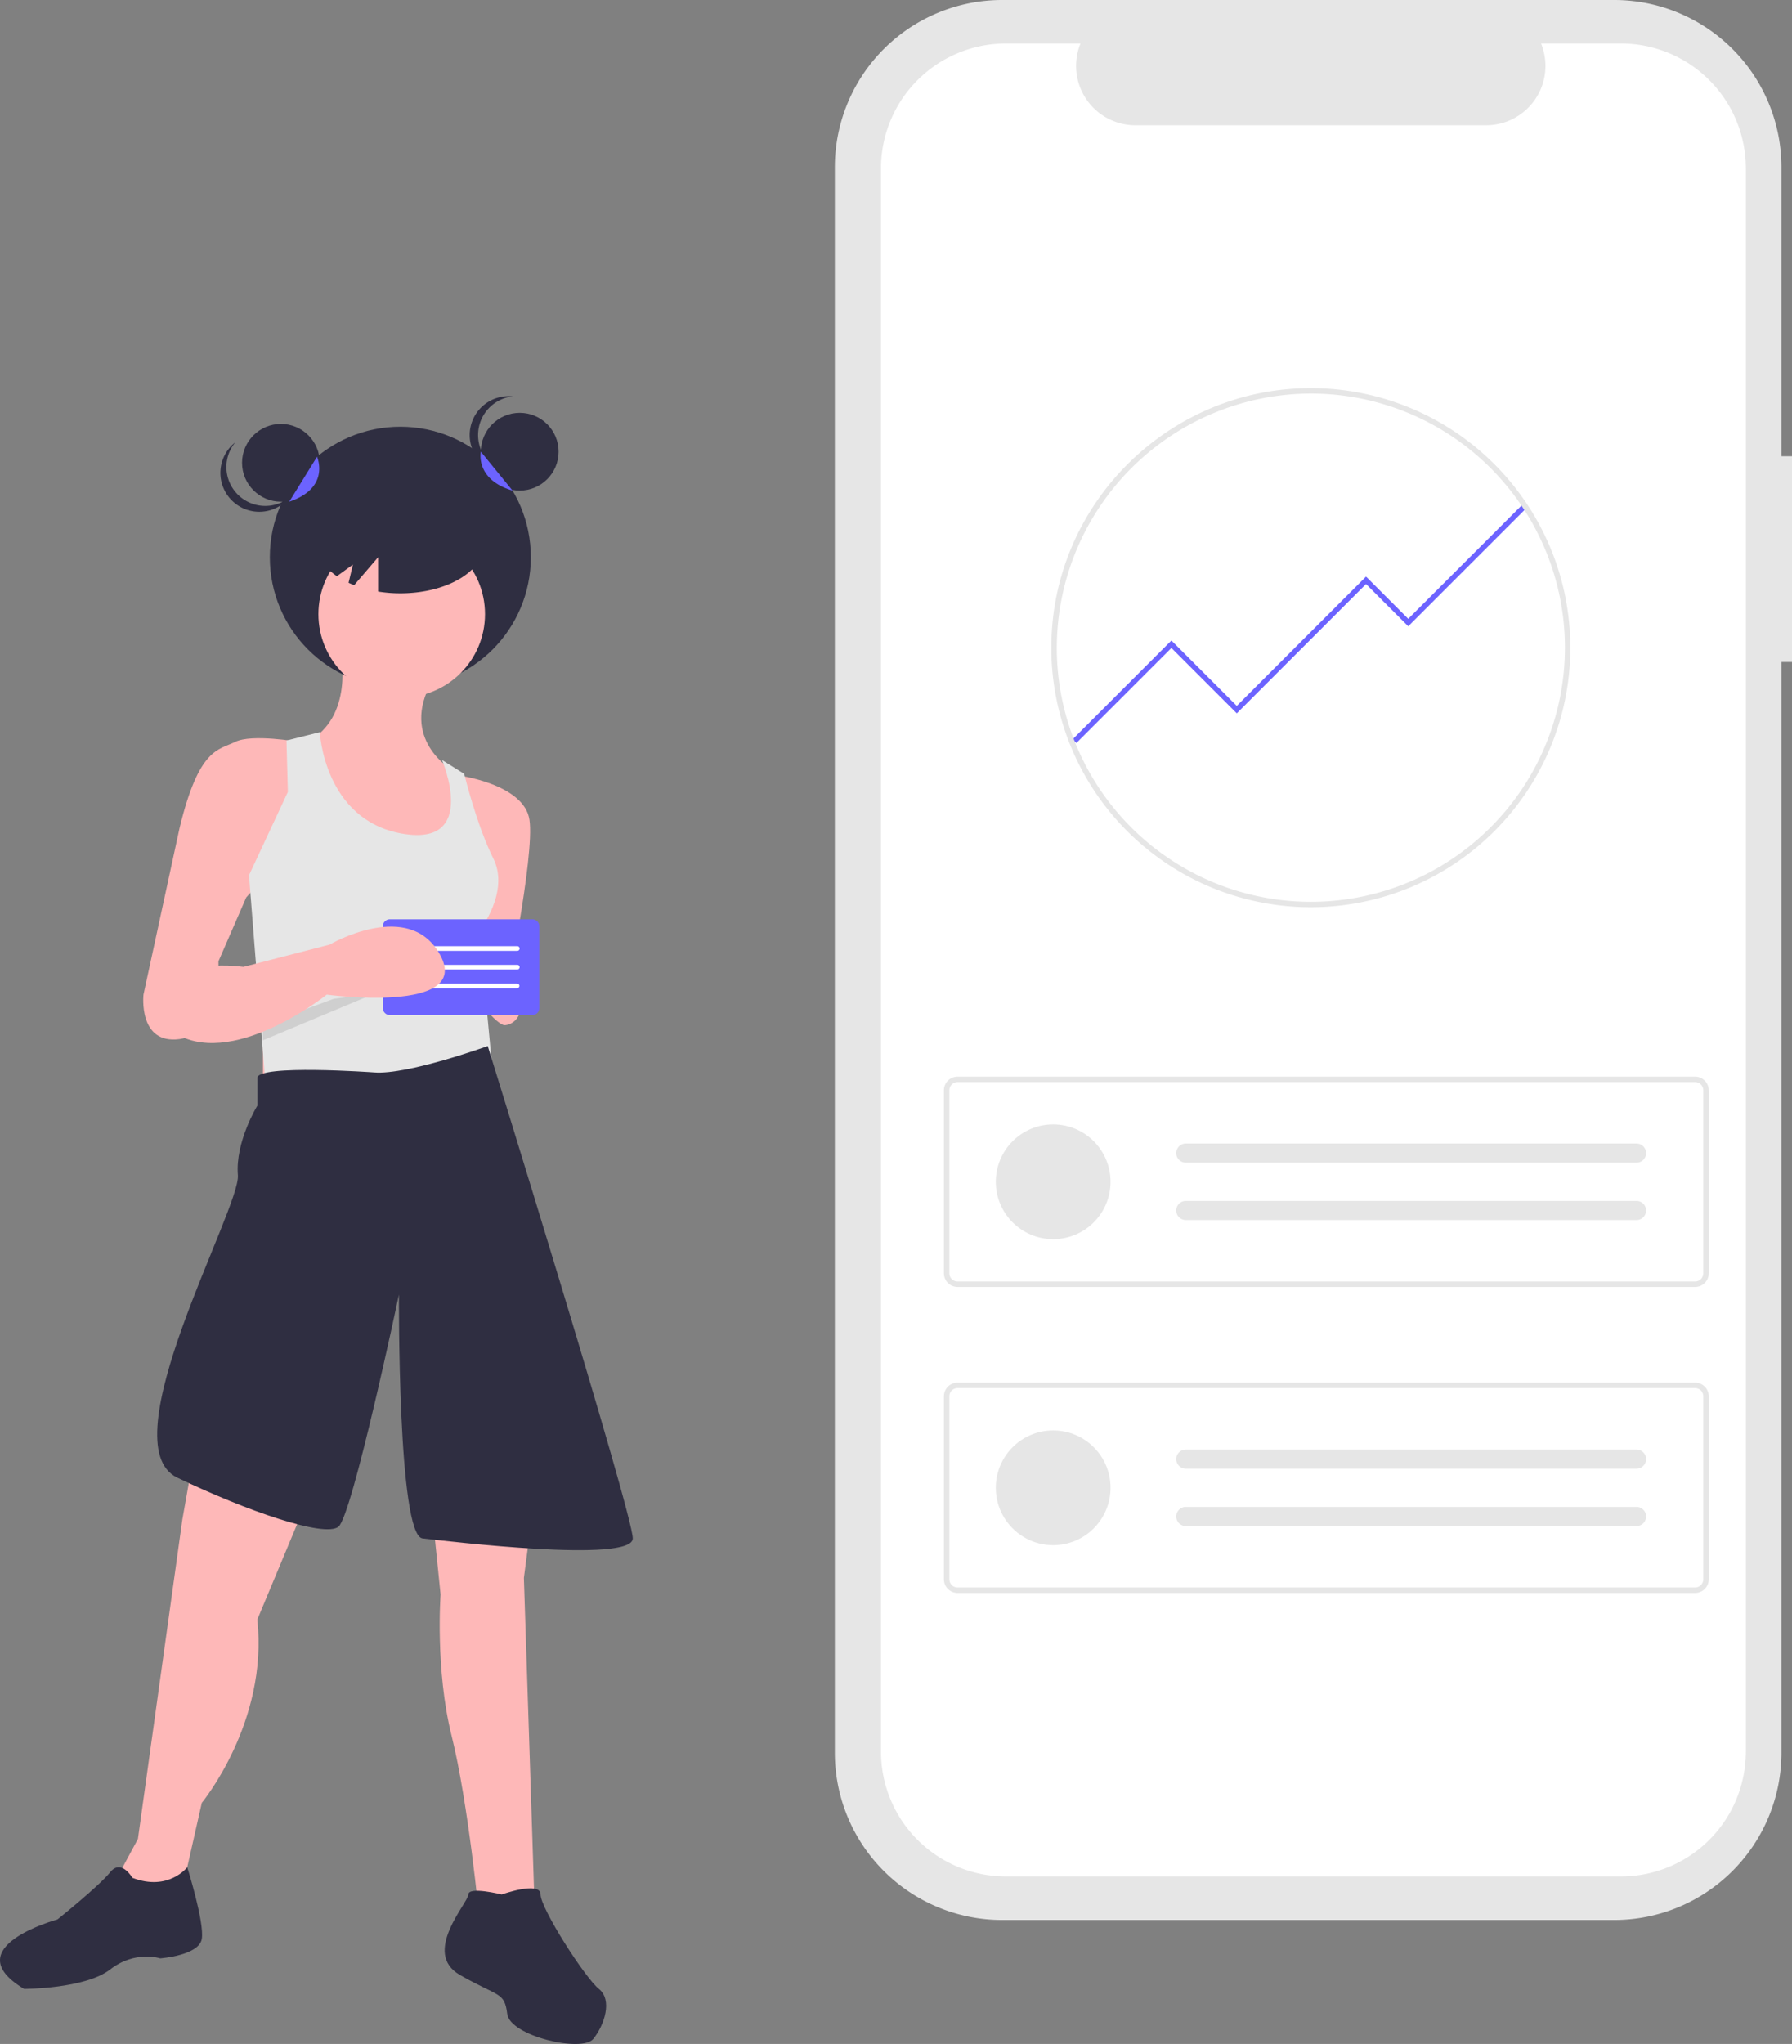
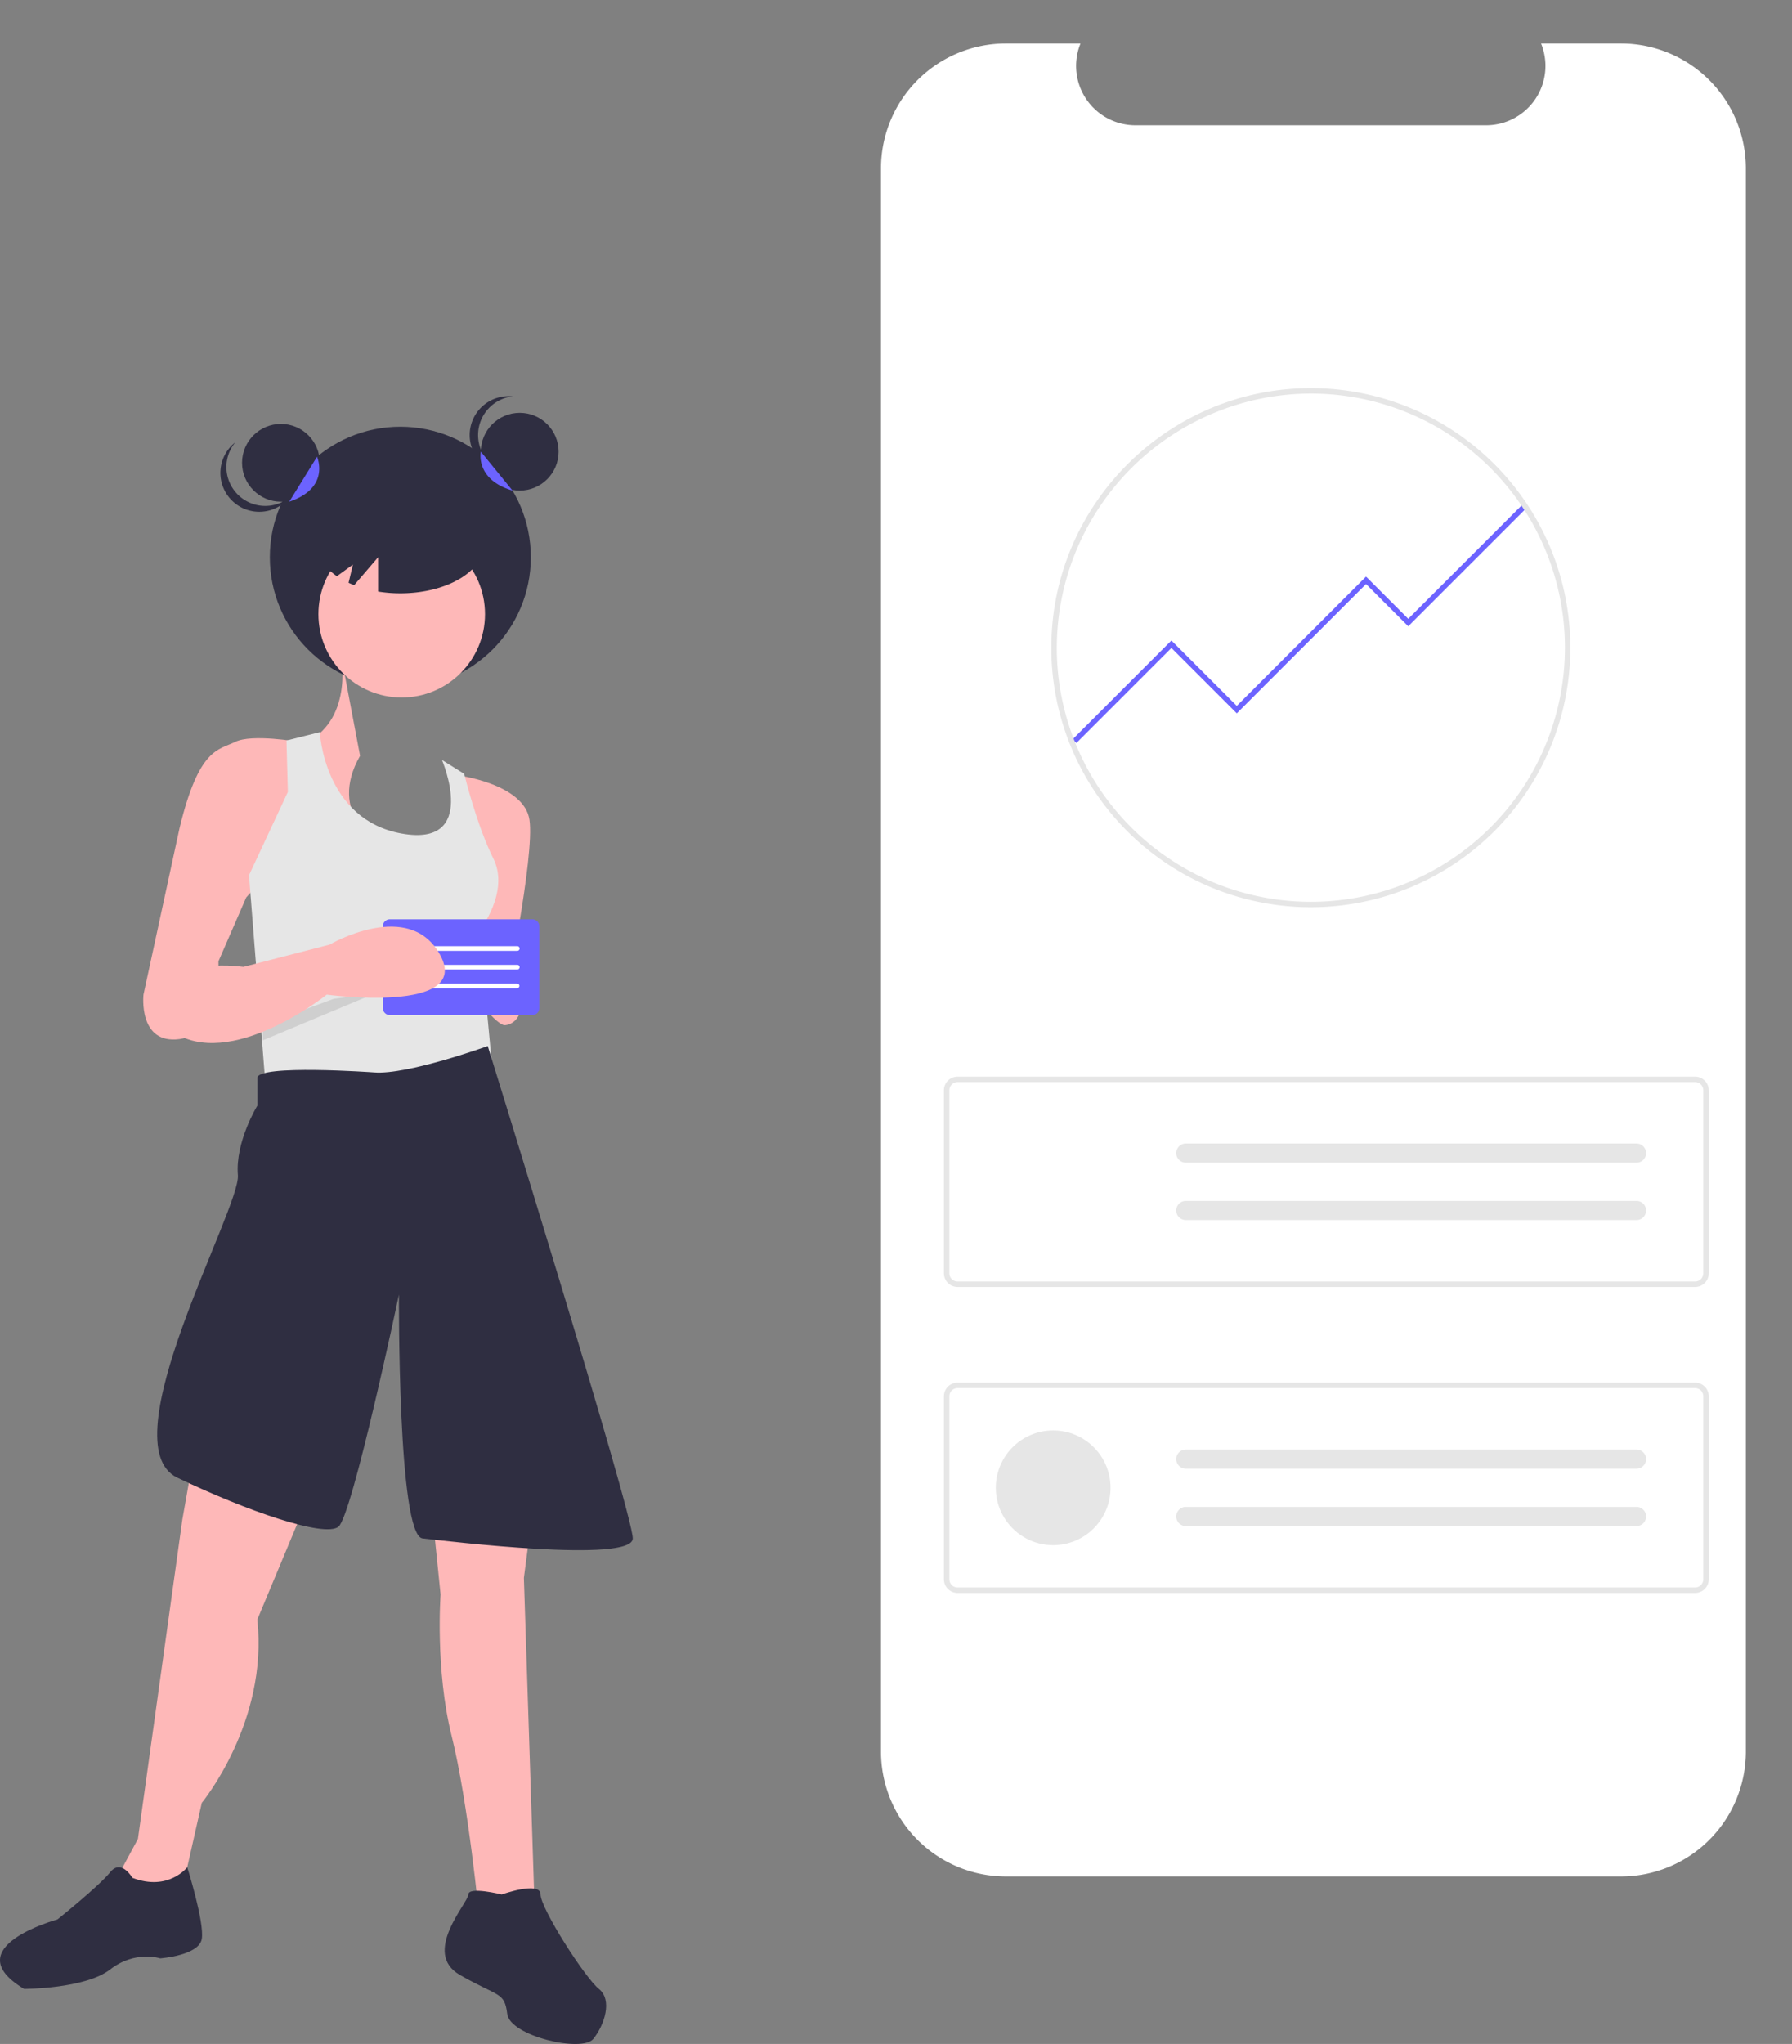
<svg xmlns="http://www.w3.org/2000/svg" data-name="Layer 1" width="679.4" height="774.778">
  <rect width="100%" height="100%" fill="#808080" stroke="none" />
-   <path d="M679.4 172.947h-3.999V63.402A63.402 63.402 0 00612 0H379.913a63.402 63.402 0 00-63.402 63.402v600.974a63.402 63.402 0 0063.402 63.402h232.086a63.402 63.402 0 0063.402-63.402V250.923h4z" fill="#e6e6e6" />
  <path d="M614.558 16.495h-30.295a22.495 22.495 0 01-20.828 30.99H430.476a22.495 22.495 0 01-20.827-30.99h-28.296a47.348 47.348 0 00-47.348 47.348v600.092a47.348 47.348 0 0047.348 47.348h233.205a47.348 47.348 0 0047.347-47.348V63.843a47.348 47.348 0 00-47.347-47.348z" fill="#fff" />
  <path data-name="Path 39" d="M642.662 487.819H363.043a5.184 5.184 0 01-5.178-5.178V413.28a5.184 5.184 0 015.178-5.178h279.62a5.184 5.184 0 015.177 5.178v69.362a5.184 5.184 0 01-5.178 5.177zm-279.619-77.646a3.11 3.11 0 00-3.107 3.107v69.362a3.11 3.11 0 003.107 3.107h279.62a3.11 3.11 0 003.106-3.107V413.28a3.11 3.11 0 00-3.107-3.107z" fill="#e6e6e6" />
-   <circle data-name="Ellipse 5" cx="399.289" cy="447.96" r="21.748" fill="#e6e6e6" />
  <path data-name="Path 40" d="M449.517 433.462a3.625 3.625 0 000 7.249h170.878a3.625 3.625 0 10.12-7.25h-.12z" fill="#e6e6e6" />
  <path data-name="Path 41" d="M449.517 455.21a3.625 3.625 0 000 7.249h170.878a3.625 3.625 0 10.12-7.25h-.12z" fill="#e6e6e6" />
  <path data-name="Path 42" d="M642.662 603.809H363.043a5.184 5.184 0 01-5.178-5.178V529.27a5.184 5.184 0 015.178-5.178h279.62a5.184 5.184 0 015.177 5.178v69.362a5.184 5.184 0 01-5.178 5.177zm-279.619-77.646a3.11 3.11 0 00-3.107 3.107v69.362a3.11 3.11 0 003.107 3.107h279.62a3.11 3.11 0 003.106-3.107V529.27a3.11 3.11 0 00-3.107-3.107z" fill="#e6e6e6" />
  <circle data-name="Ellipse 6" cx="399.289" cy="563.95" r="21.748" fill="#e6e6e6" />
  <path data-name="Path 43" d="M449.517 549.452a3.625 3.625 0 000 7.249h170.878a3.625 3.625 0 10.12-7.25h-.12z" fill="#e6e6e6" />
  <path data-name="Path 44" d="M449.517 571.2a3.625 3.625 0 000 7.249h170.878a3.625 3.625 0 10.12-7.25h-.12z" fill="#e6e6e6" />
  <path fill="#6c63ff" d="M408.089 281.643l-1.414-1.415 37.445-37.445 24.783 24.782 49-49 16 16 43.657-43.657 1.414 1.414-45.071 45.071-16-16-49 49-24.783-24.782-36.031 36.032z" />
  <path data-name="Path 45" d="M496.968 343.884a98.343 98.343 0 01-98.384-98.302v-.082c0-.206 0-.423.012-.63.3-53.878 44.432-97.755 98.372-97.755a98.384 98.384 0 01.023 196.768h-.023zm0-194.7a96.519 96.519 0 00-96.3 95.749c-.01.22-.01.4-.01.564a96.325 96.325 0 1096.336-96.313z" fill="#e6e6e6" />
-   <path d="M129.141 247.54s5.264 24.213-12.632 33.687c0 0 4.21 53.69 31.582 54.742s27.37-28.423 27.37-28.423l-4.21-15.791s-20.002-11.58-7.37-33.688z" fill="#feb8b8" />
+   <path d="M129.141 247.54s5.264 24.213-12.632 33.687c0 0 4.21 53.69 31.582 54.742l-4.21-15.791s-20.002-11.58-7.37-33.688z" fill="#feb8b8" />
  <circle cx="151.775" cy="211.22" r="49.478" fill="#2f2e41" />
-   <path fill="#feb8b8" d="M99.665 360.182v58.953l87.377-3.158-6.317-57.9-81.06 2.105z" />
  <circle cx="152.302" cy="232.801" r="31.582" fill="#feb8b8" />
  <path d="M113.35 281.227s-17.896-3.158-24.212 0-13.686 2.106-21.055 32.635l-13.686 63.164s-2.105 18.949 13.686 16.844 14.738-29.477 14.738-29.477l10.527-24.213 18.95-21.054zM173.356 293.86s25.266 3.158 27.371 16.844-9.474 69.48-9.474 69.48l-17.897-17.896 9.475-34.74z" fill="#feb8b8" />
  <path d="M108.613 280.7l.526 19.476-14.738 31.582 6.467 82.236 86.786 1.771-5.876-62.952s11.58-14.738 5.264-27.371-11.054-32.108-11.054-32.108l-8.422-5.264s14.212 33.161-15.264 27.897-31.056-38.424-31.056-38.424z" fill="#e6e6e6" />
  <path d="M83.874 492.826l-14.738 83.166-16.844 121.064-7.37 13.686 6.317 13.686 17.897-8.422 7.369-32.635s25.265-30.53 21.054-69.48l45.268-108.432zM156.512 501.248l10.528 103.168s-2.106 28.424 4.21 53.69 10.528 69.48 10.528 69.48h21.055L198.622 598.1l13.685-105.274z" fill="#feb8b8" />
  <path d="M141.774 406.502s-44.215-3.158-44.215 2.106v10.527s-8.421 13.686-7.369 26.318S40.9 547.48 67.217 560.113s55.84 22.808 61.104 18.597 22.928-87.99 22.928-87.99-.522 91.365 8.952 92.417 79.702 9.475 79.702 0-54.986-186.636-54.986-186.636-30.51 11.054-43.143 10.001zM50.186 711.795s-4.21-7.37-8.421-2.106-20.002 17.897-20.002 17.897-38.951 10.527-12.633 26.318c0 0 23.16 0 32.635-7.37s18.949-4.21 18.949-4.21 14.738-1.053 15.79-7.37-5.514-27.16-5.514-27.16-7.118 9.264-20.804 4zM190.2 718.111s-12.633-3.158-12.633 0-17.896 22.107-3.158 30.53 16.844 6.316 17.896 14.738 28.424 14.738 32.635 9.474 7.37-14.738 2.106-18.949-22.108-30.53-22.108-35.793-14.738 0-14.738 0z" fill="#2f2e41" />
  <path fill="#fff" opacity=".1" style="isolation:isolate" d="M145.364 350.122h2.856v15.791h-2.856z" />
  <path d="M195.464 367.551s-20.002-26.318-18.95-7.369 12.633 28.424 14.739 28.424 10.527-2.106 4.21-21.055z" fill="#feb8b8" />
  <path d="M99.665 387.825c1.579.254 26.845-9.22 26.845-9.22l15.79-2.106-42.635 17.83z" opacity=".1" style="isolation:isolate" />
  <circle cx="106.508" cy="175.428" r="14.738" fill="#2f2e41" />
  <circle cx="197.043" cy="171.217" r="14.738" fill="#2f2e41" />
  <path d="M181.252 164.9a14.738 14.738 0 0113.159-14.65 14.738 14.738 0 100 29.301 14.738 14.738 0 01-13.16-14.65zM90.04 187.349a14.738 14.738 0 01-.854-19.675 14.738 14.738 0 1020.507 20.93 14.738 14.738 0 01-19.653-1.255zM151.775 188.06c-17.442 0-31.582 8.249-31.582 18.423 0 4.553 2.842 8.713 7.534 11.928l6.08-4.405-1.654 6.901c.686.318 1.387.626 2.118.91l9.082-10.597v13.018a53.018 53.018 0 008.422.668c17.442 0 31.582-8.248 31.582-18.423s-14.14-18.423-31.582-18.423z" fill="#2f2e41" />
  <path d="M182.304 171.217s-2.289 10.527 12.015 14.738M120.193 173.133s5.264 11.77-10.527 17.033M147.804 348.462a2.66 2.66 0 00-2.657 2.657v30.995a2.66 2.66 0 002.657 2.656h54.02a2.66 2.66 0 002.656-2.656v-30.995a2.66 2.66 0 00-2.657-2.657z" fill="#6c63ff" />
  <path d="M196.067 360.417H153.56a.886.886 0 110-1.77h42.507a.886.886 0 110 1.77zM196.067 367.502H153.56a.886.886 0 110-1.771h42.507a.886.886 0 110 1.77zM196.067 374.586H153.56a.886.886 0 010-1.77h42.507a.886.886 0 010 1.77z" fill="#fff" />
  <path d="M67.03 369.657s8.422-5.264 25.266-3.159l32.635-8.421s30.529-17.897 42.109 4.21-43.162 14.739-43.162 14.739-36.846 29.476-58.953 13.685z" fill="#feb8b8" />
</svg>